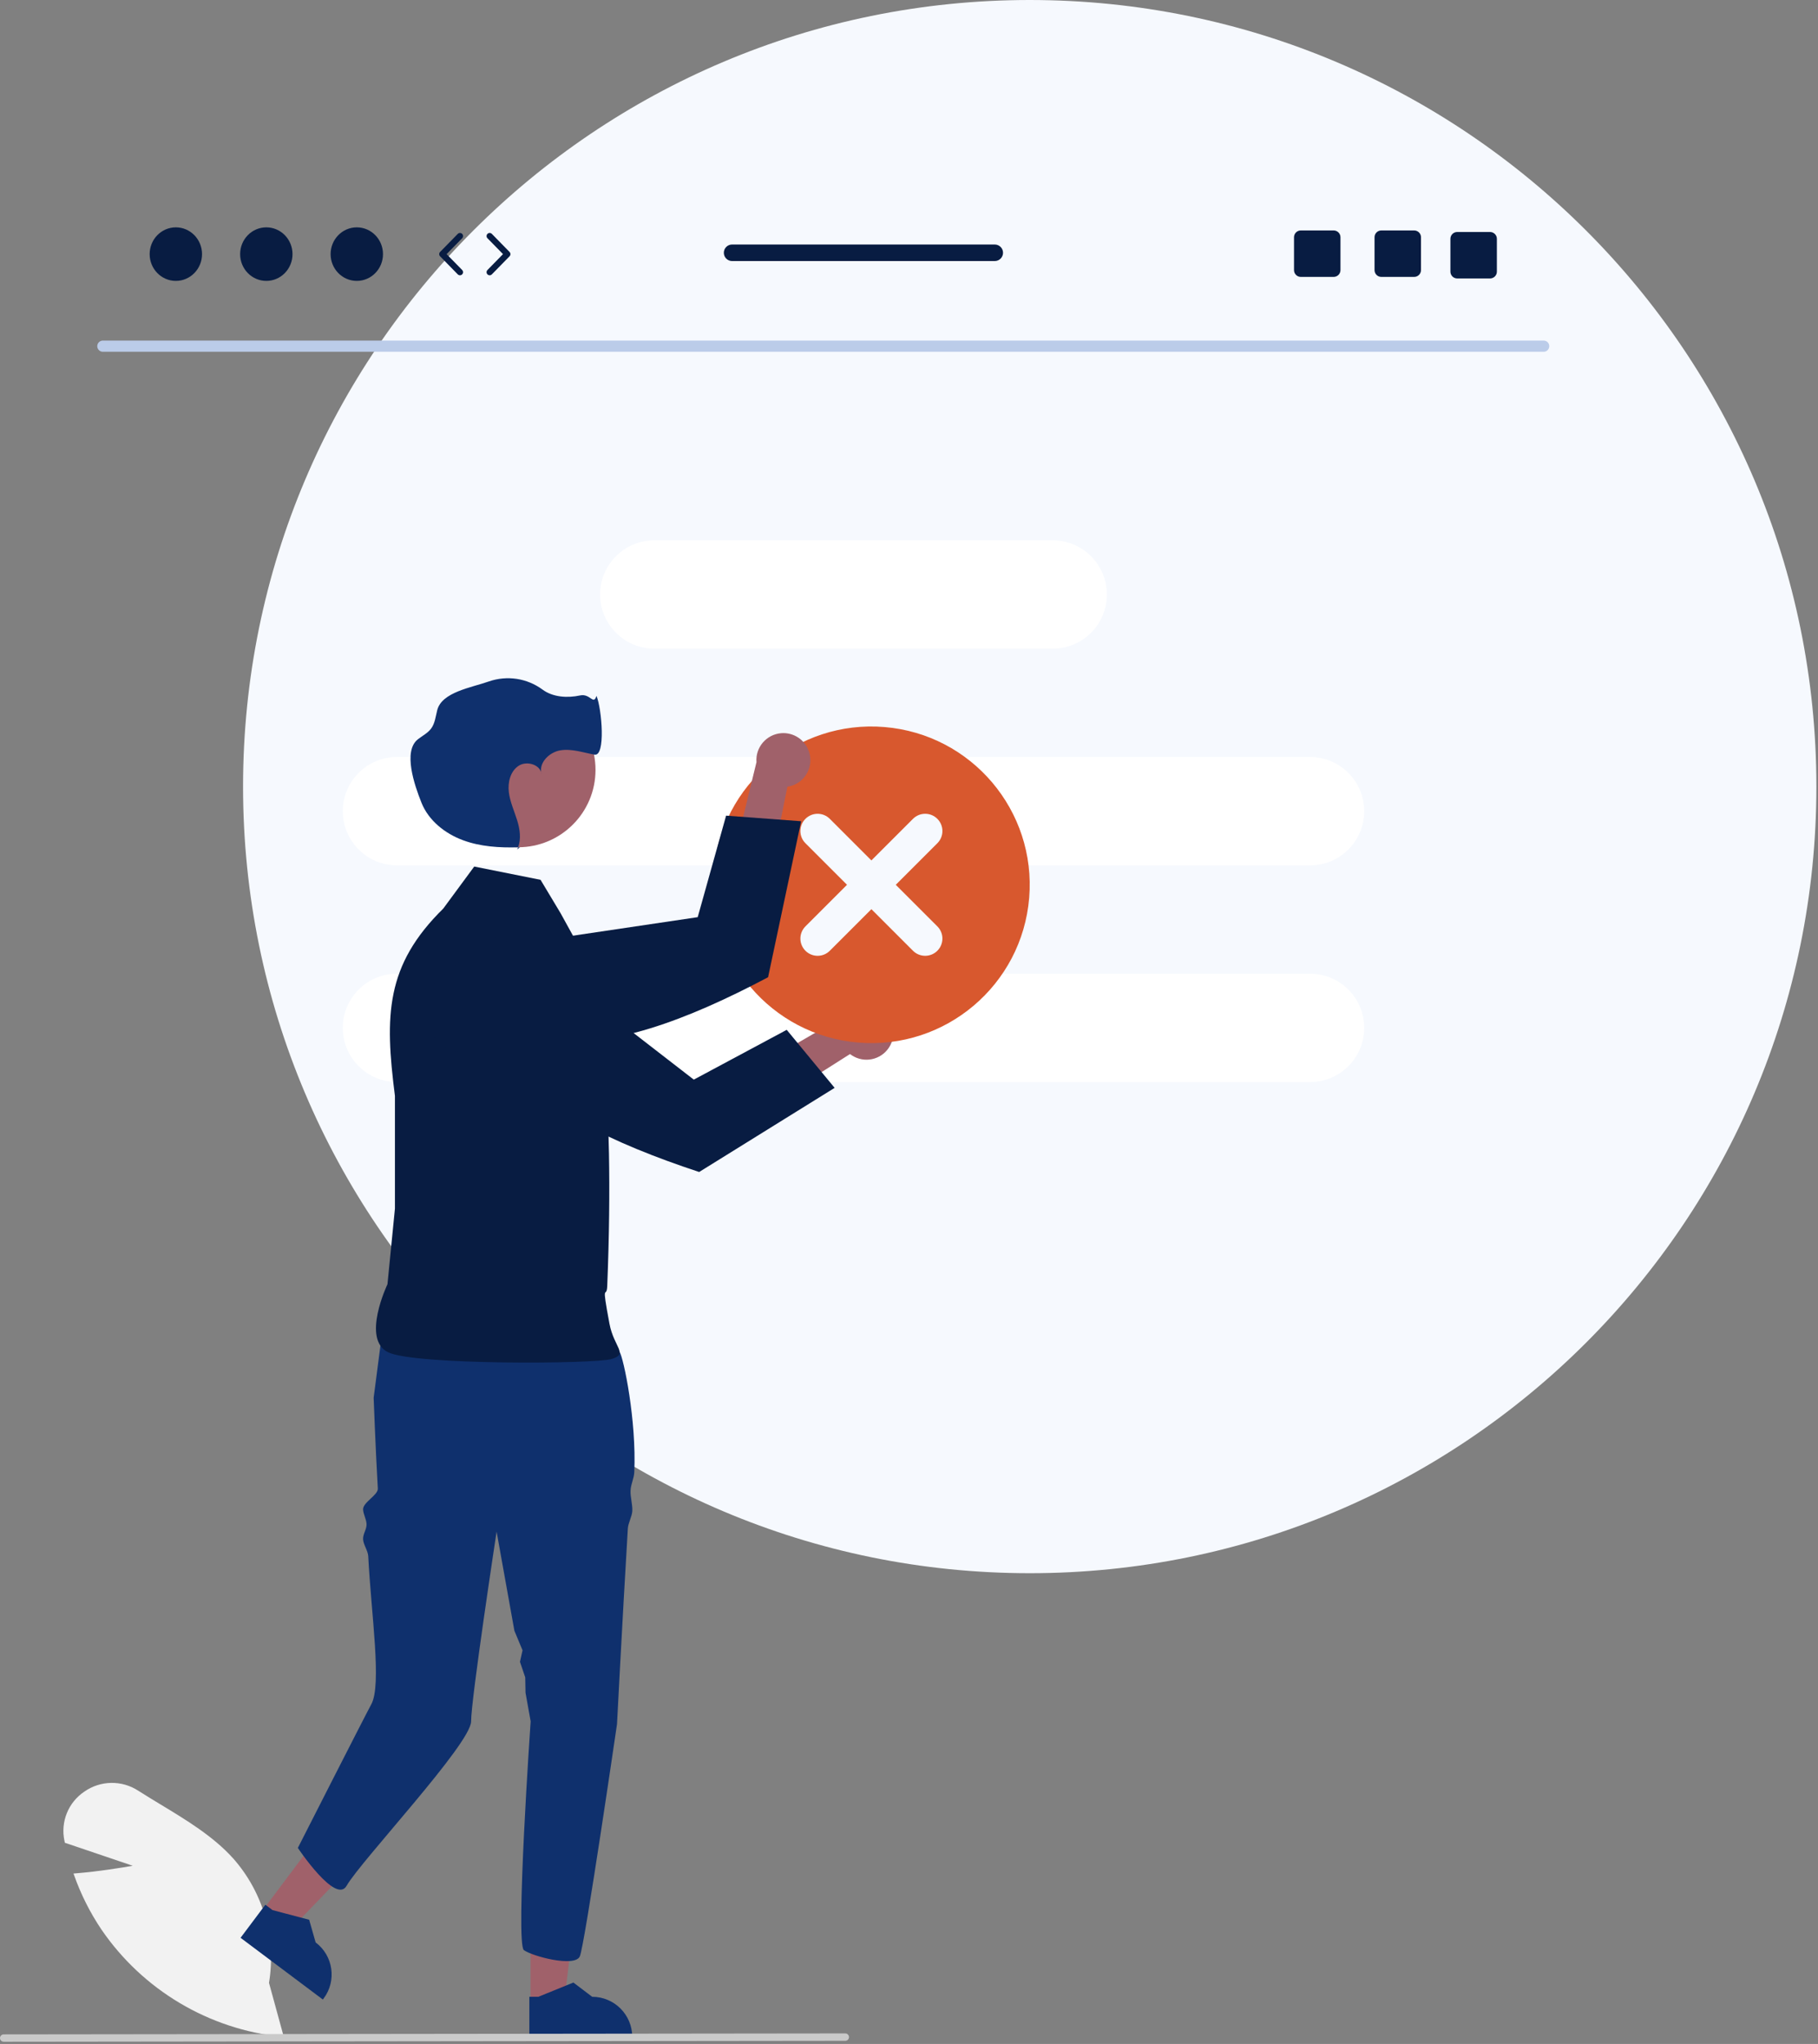
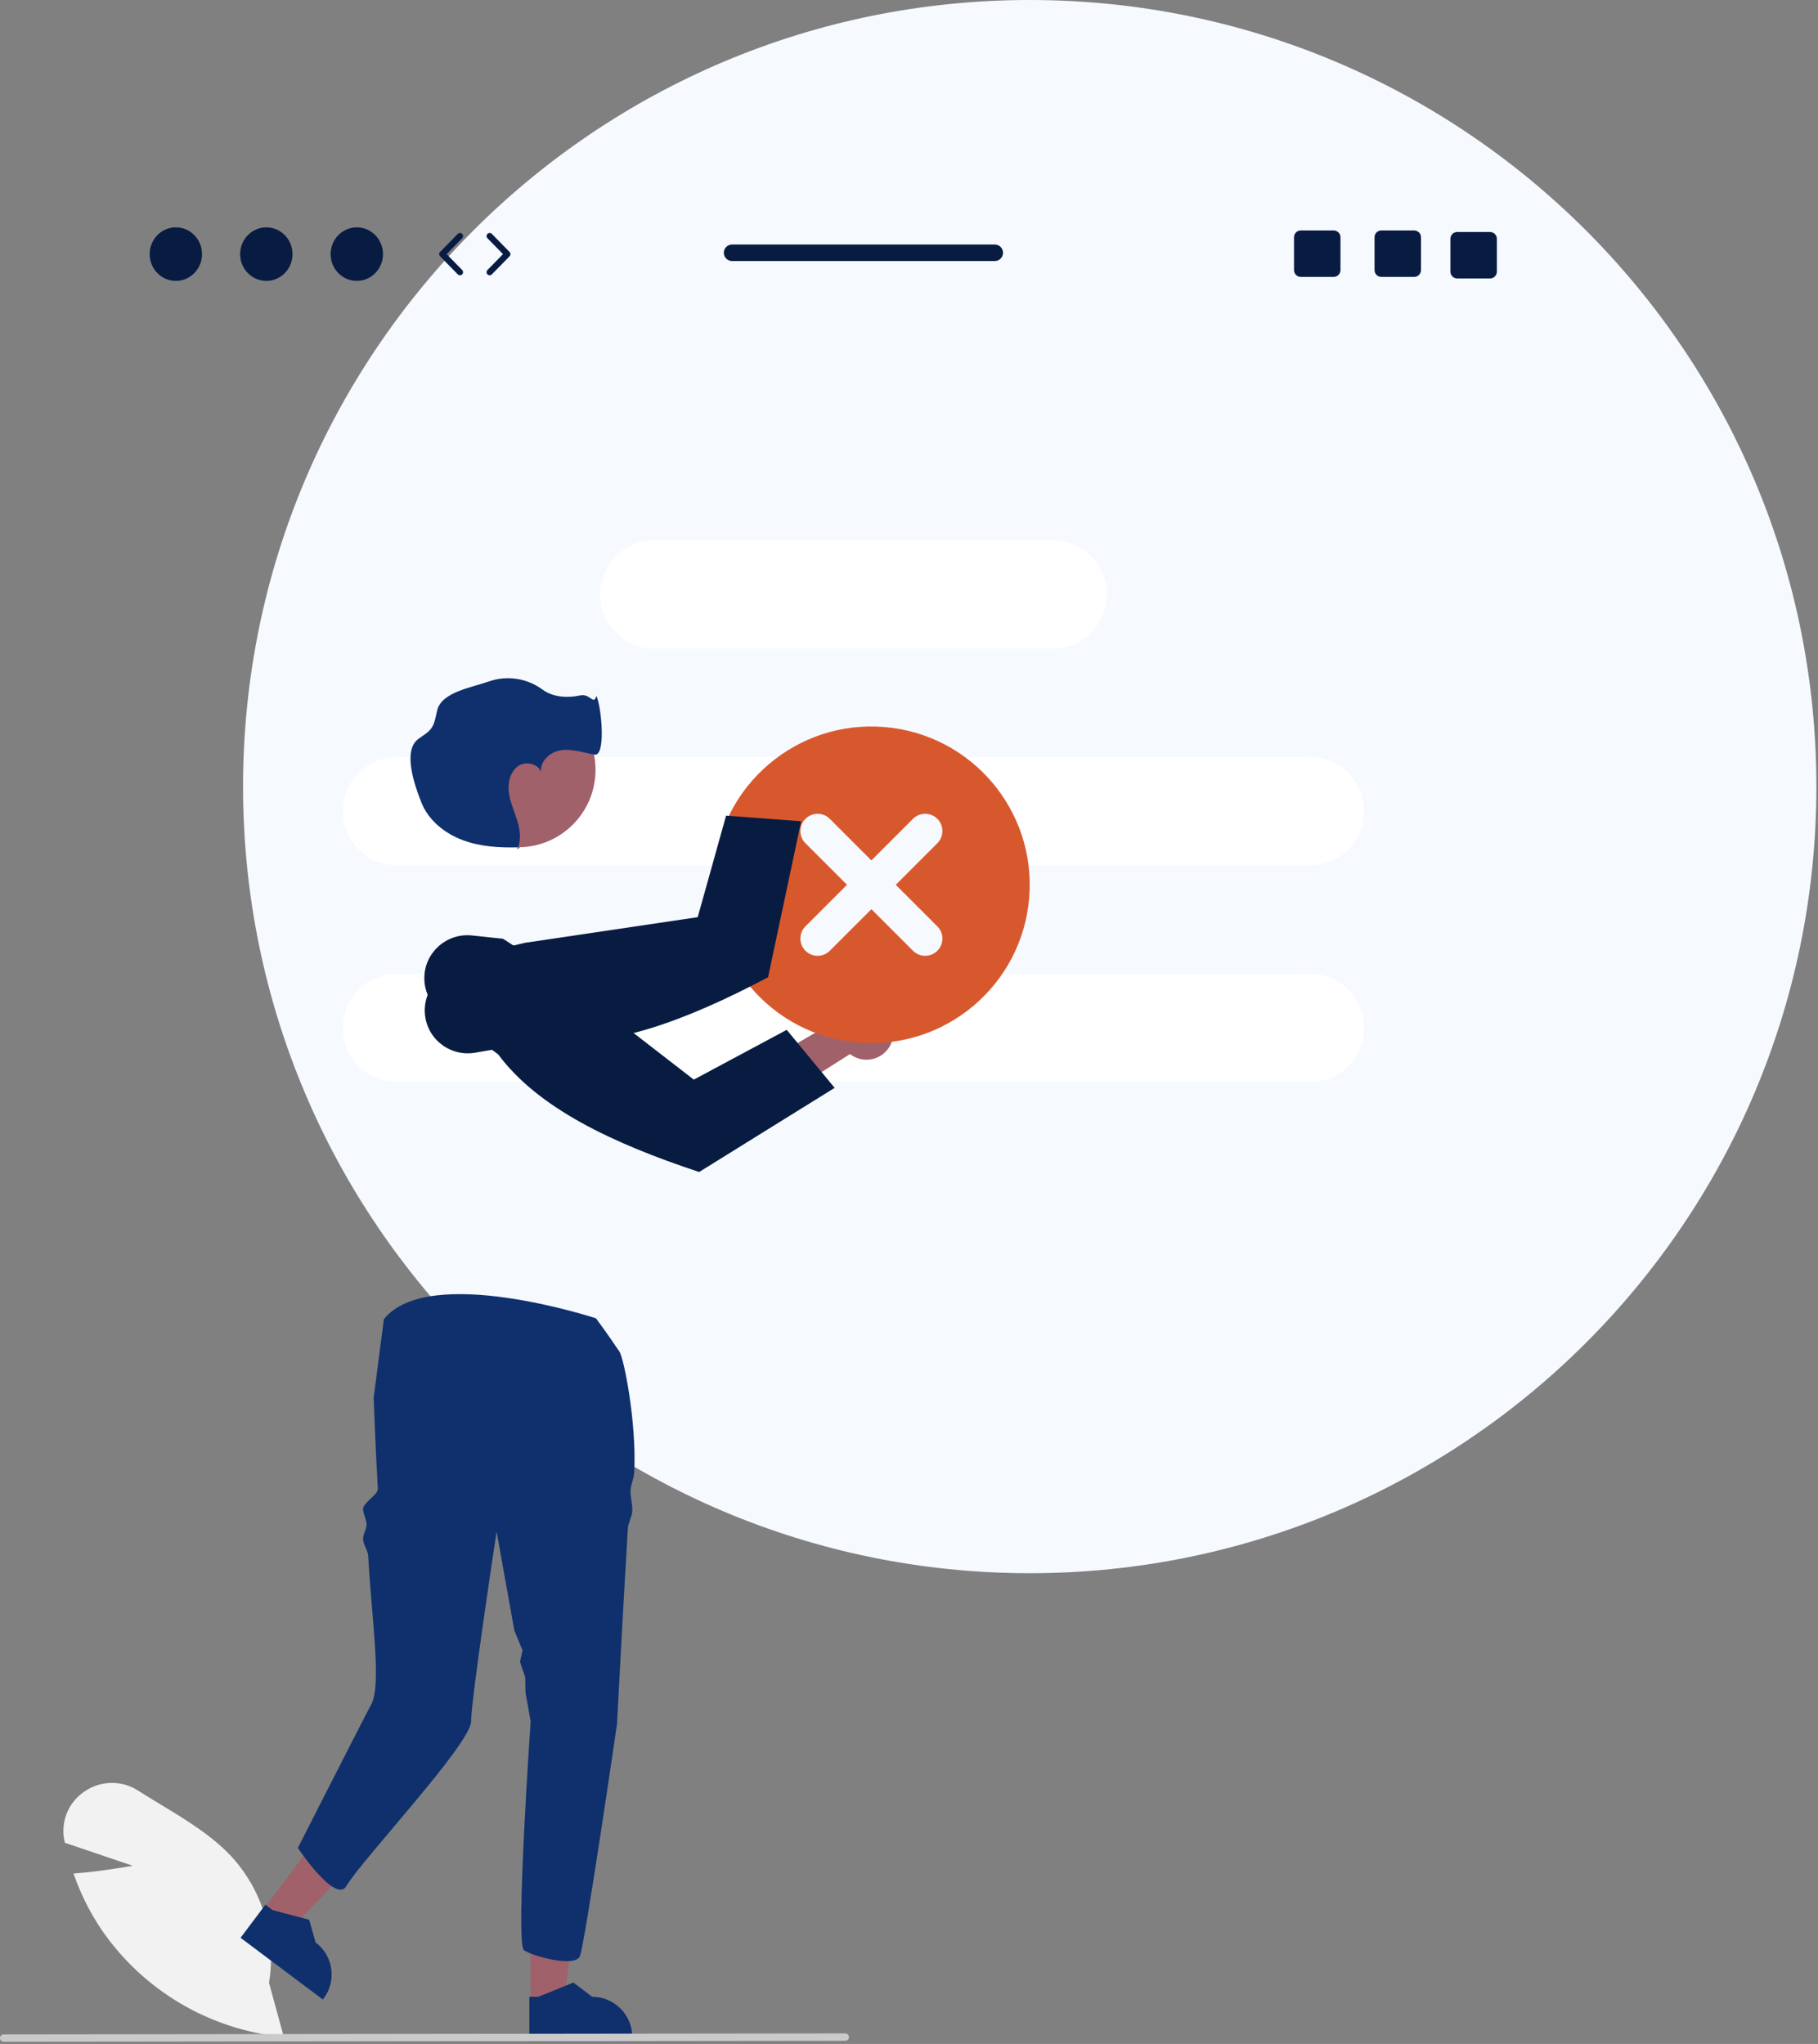
<svg xmlns="http://www.w3.org/2000/svg" width="587" height="660" viewBox="0 0 587 660" fill="none">
  <rect x="0" y="0" width="587" height="660" fill="#808080" stroke="none" />
  <g clip-path="url(#clip0_360_8233)">
    <path d="M332.479 508C472.759 508 586.479 394.28 586.479 254C586.479 113.72 472.759 0 332.479 0C192.198 0 78.478 113.72 78.478 254C78.478 394.28 192.198 508 332.479 508Z" fill="#F6F9FE" />
-     <path d="M498.464 113.588H33.171C32.173 113.567 31.381 112.741 31.403 111.743C31.424 110.775 32.203 109.996 33.171 109.975H498.464C499.461 109.997 500.253 110.823 500.232 111.82C500.211 112.788 499.431 113.568 498.464 113.588Z" fill="#BBCCE9" />
    <path d="M339.893 174.473H211.268C201.606 174.473 193.774 182.304 193.774 191.966V191.966C193.774 201.627 201.606 209.459 211.268 209.459H339.893C349.554 209.459 357.386 201.627 357.386 191.966C357.386 182.304 349.554 174.473 339.893 174.473Z" fill="white" />
    <path d="M128.175 244.445H422.985C432.647 244.445 440.478 252.277 440.478 261.939C440.478 271.6 432.647 279.432 422.985 279.432H128.175C118.514 279.432 110.682 271.6 110.682 261.939C110.682 252.277 118.514 244.445 128.175 244.445Z" fill="white" />
    <path d="M128.175 314.418H422.985C432.647 314.418 440.478 322.25 440.478 331.911C440.478 341.573 432.647 349.404 422.985 349.404H128.175C118.514 349.404 110.682 341.573 110.682 331.911C110.682 322.25 118.514 314.418 128.175 314.418Z" fill="white" />
    <path d="M91.641 657.759L90.947 657.691C67.406 655.263 46.126 642.602 32.758 623.073C29.097 617.631 26.136 611.751 23.944 605.569L23.733 604.979L24.357 604.929C31.803 604.33 39.454 603.066 42.852 602.465L20.938 595.04L20.802 594.389C19.503 588.285 22.048 582.005 27.231 578.527C32.427 574.883 39.318 574.766 44.635 578.233C47.021 579.757 49.516 581.266 51.93 582.727C60.223 587.743 68.798 592.93 75.228 600.028C84.977 611.006 89.251 625.798 86.858 640.283L91.641 657.759Z" fill="#F2F2F2" />
    <path d="M171.3 646.861L182.1 646.86L187.239 605.198L171.297 605.199L171.3 646.861Z" fill="#A0616A" />
    <path d="M170.919 658.128L204.133 658.127V657.707C204.133 650.567 198.345 644.78 191.205 644.779L185.138 640.176L173.818 644.78L170.918 644.78L170.919 658.128Z" fill="#0F306D" />
    <path d="M84.741 616.945L93.38 623.426L122.493 593.185L109.741 583.619L84.741 616.945Z" fill="#A0616A" />
    <path d="M77.674 625.73L104.243 645.662L104.495 645.326C108.78 639.614 107.623 631.511 101.913 627.226L99.821 619.903L88.004 616.792L85.684 615.052L77.674 625.73Z" fill="#0F306D" />
    <path d="M120.645 451.353C120.645 451.353 121.241 467.617 121.993 480.66C122.116 482.799 117.105 485.123 117.235 487.45C117.321 488.994 118.263 490.495 118.35 492.105C118.443 493.804 117.142 495.308 117.235 497.065C117.325 498.781 118.809 500.75 118.898 502.507C119.861 521.416 123.353 544.054 119.857 550.382C118.134 553.5 96.171 596.706 96.171 596.706C96.171 596.706 108.408 615.061 111.904 608.943C116.522 600.862 152.11 563.055 152.11 555.835C152.11 548.625 160.344 494.582 160.344 494.582L166.085 526.564L168.717 532.901L167.89 536.621L169.591 541.641L169.683 546.609L171.339 555.835C171.339 555.835 166.357 627.717 169.163 629.719C171.977 631.729 185.604 635.339 187.212 631.729C188.812 628.119 199.223 556.71 199.223 556.71C199.223 556.71 200.901 523.985 202.719 493.568C202.824 491.803 204.065 489.67 204.161 487.931C204.275 485.912 203.488 483.29 203.593 481.332C203.707 479.085 204.703 477.503 204.799 475.353C205.542 458.738 201.372 438.504 200.043 436.511C196.031 430.498 192.421 425.691 192.421 425.691C192.421 425.691 138.386 407.937 123.947 425.977L120.645 451.353Z" fill="#0F306D" />
-     <path d="M174.538 284.104L153.117 279.82L143.121 293.386C124.468 311.727 124.187 327.914 127.517 353.86V390.275L125.107 414.687C125.107 414.687 116.575 432.533 125.375 436.687C134.174 440.842 191.973 440.488 197.492 438.829C203.01 437.171 198.227 435.135 196.778 427.405C194.056 412.886 195.876 419.889 196.064 415.267C198.749 348.953 192.493 321.729 191.858 314.573L180.964 294.814L174.538 284.104Z" fill="#081C42" />
    <path d="M287.439 337.571C285.207 341.801 279.968 343.42 275.738 341.188C275.287 340.95 274.857 340.673 274.455 340.359L228.195 369.732L228.328 353.74L273.267 327.661C276.468 324.072 281.972 323.758 285.561 326.959C288.564 329.637 289.34 334.025 287.439 337.571Z" fill="#A0616A" />
    <path d="M157.625 302.624L152.358 302.066C147.492 301.561 142.717 303.646 139.779 307.557C138.653 309.041 137.845 310.74 137.404 312.549L137.4 312.563C136.079 318.009 138.151 323.715 142.659 327.044L160.849 340.456C173.614 357.704 197.605 369.148 225.747 378.445L269.49 351.279L254.018 332.54L224.015 348.62L179.416 314.096L179.391 314.075L162.416 303.139L157.625 302.624Z" fill="#081C42" />
    <path d="M167.3 273.585C181.096 273.585 192.28 262.401 192.28 248.605C192.28 234.809 181.096 223.625 167.3 223.625C153.504 223.625 142.32 234.809 142.32 248.605C142.32 262.401 153.504 273.585 167.3 273.585Z" fill="#A0616A" />
    <path d="M167.877 273.59C167.676 273.597 167.474 273.602 167.272 273.607C167.186 273.831 167.093 274.053 166.985 274.271L167.877 273.59Z" fill="#0F306D" />
    <path d="M174.732 249.298C174.772 249.544 174.832 249.787 174.912 250.023C174.879 249.775 174.818 249.532 174.732 249.298Z" fill="#0F306D" />
    <path d="M192.598 224.694C191.57 227.887 190.652 223.837 187.27 224.566C183.201 225.442 178.466 225.141 175.134 222.647C170.169 219.004 163.735 218.023 157.911 220.022C152.209 222.039 142.657 223.461 141.172 229.323C140.655 231.361 140.45 233.573 139.199 235.262C138.104 236.738 136.377 237.58 134.933 238.717C130.055 242.554 133.783 253.456 136.091 259.217C138.4 264.978 143.695 269.174 149.517 271.324C155.149 273.404 161.263 273.77 167.272 273.607C168.317 270.896 167.866 267.766 167.003 264.956C166.07 261.914 164.687 258.978 164.297 255.82C163.907 252.662 164.764 249.074 167.412 247.31C169.846 245.688 173.806 246.676 174.732 249.298C174.192 246.02 177.513 242.847 180.937 242.289C184.614 241.69 188.29 243.018 191.956 243.678C195.622 244.339 194.321 228.905 192.598 224.694Z" fill="#0F306D" />
    <path d="M332.304 289.927C334.633 261.79 313.712 237.093 285.575 234.765C257.438 232.436 232.741 253.357 230.413 281.494C228.084 309.631 249.006 334.328 277.142 336.656C305.279 338.985 329.976 318.064 332.304 289.927Z" fill="#D8582E" />
    <path d="M294.787 264.411L281.359 277.839L267.93 264.411C265.757 262.237 262.232 262.237 260.059 264.411C257.885 266.584 257.885 270.109 260.059 272.282L273.487 285.711L260.059 299.139C257.887 301.315 257.89 304.839 260.066 307.011C262.239 309.179 265.757 309.179 267.93 307.011L281.359 293.582L294.787 307.011C296.963 309.182 300.487 309.179 302.659 307.003C304.827 304.83 304.827 301.312 302.659 299.139L289.23 285.711L302.659 272.282C304.832 270.109 304.832 266.584 302.659 264.411C300.485 262.237 296.961 262.237 294.787 264.411Z" fill="#F6F9FE" />
-     <path d="M261.214 242.744C262.721 247.283 260.262 252.185 255.723 253.692C255.239 253.852 254.742 253.97 254.237 254.043L243.406 307.76L231.958 296.592L244.251 246.11C243.877 241.316 247.461 237.126 252.256 236.753C256.267 236.44 259.971 238.917 261.214 242.744Z" fill="#A0616A" />
    <path d="M146.125 312.225L142.076 315.639C138.343 318.801 136.542 323.689 137.33 328.518C137.621 330.357 138.288 332.117 139.288 333.687L139.296 333.7C142.311 338.423 147.863 340.878 153.386 339.931L175.656 336.089C196.941 338.819 221.808 329.429 247.999 315.559L258.679 265.186L234.446 263.378L225.278 296.16L169.49 304.442L169.457 304.446L149.814 309.124L146.125 312.225Z" fill="#081C42" />
    <path d="M272.937 658.99L1.187 659.298C0.529 659.296 -0.002 658.761 6.38126e-06 658.103C0.002 657.449 0.532 656.919 1.187 656.916L272.937 656.609C273.594 656.611 274.126 657.146 274.124 657.804C274.122 658.458 273.591 658.988 272.937 658.99Z" fill="#CACACA" />
    <path d="M56.777 90.704C61.447 90.704 65.234 86.833 65.234 82.058C65.234 77.284 61.447 73.413 56.777 73.413C52.106 73.413 48.32 77.284 48.32 82.058C48.32 86.833 52.106 90.704 56.777 90.704Z" fill="#081C42" />
    <path d="M85.991 90.704C90.661 90.704 94.447 86.833 94.447 82.058C94.447 77.284 90.661 73.413 85.991 73.413C81.32 73.413 77.534 77.284 77.534 82.058C77.534 86.833 81.32 90.704 85.991 90.704Z" fill="#081C42" />
    <path d="M115.205 90.704C119.875 90.704 123.661 86.833 123.661 82.058C123.661 77.284 119.875 73.413 115.205 73.413C110.534 73.413 106.748 77.284 106.748 82.058C106.748 86.833 110.534 90.704 115.205 90.704Z" fill="#081C42" />
    <path d="M148.516 88.891C148.256 88.891 147.997 88.791 147.801 88.591L142.095 82.757C141.714 82.369 141.714 81.748 142.095 81.359L147.801 75.526C148.188 75.132 148.822 75.126 149.215 75.511C149.61 75.897 149.617 76.53 149.231 76.925L144.209 82.058L149.231 87.192C149.617 87.587 149.61 88.22 149.215 88.606C149.021 88.796 148.768 88.891 148.516 88.891Z" fill="#081C42" />
    <path d="M158.104 88.891C157.852 88.891 157.599 88.796 157.405 88.606C157.01 88.22 157.003 87.587 157.389 87.192L162.411 82.058L157.389 76.925C157.003 76.53 157.01 75.897 157.405 75.511C157.799 75.124 158.433 75.132 158.819 75.526L164.524 81.359C164.905 81.748 164.905 82.369 164.524 82.757L158.819 88.591C158.623 88.791 158.364 88.891 158.104 88.891Z" fill="#081C42" />
    <path d="M456.614 74.414H446.004C444.794 74.414 443.814 75.394 443.814 76.604V87.224C443.814 88.434 444.794 89.414 446.004 89.414H456.614C457.824 89.414 458.814 88.434 458.814 87.224V76.604C458.814 75.394 457.824 74.414 456.614 74.414Z" fill="#081C42" />
    <path d="M430.614 74.414H420.004C418.794 74.414 417.814 75.394 417.814 76.604V87.224C417.814 88.434 418.794 89.414 420.004 89.414H430.614C431.824 89.414 432.814 88.434 432.814 87.224V76.604C432.814 75.394 431.824 74.414 430.614 74.414Z" fill="#081C42" />
    <path d="M481.114 74.914H470.504C469.294 74.914 468.314 75.894 468.314 77.104V87.724C468.314 88.934 469.294 89.914 470.504 89.914H481.114C482.324 89.914 483.314 88.934 483.314 87.724V77.104C483.314 75.894 482.324 74.914 481.114 74.914Z" fill="#081C42" />
    <path d="M321.192 78.954H236.382C234.902 78.954 233.712 80.154 233.712 81.624C233.712 83.094 234.902 84.294 236.382 84.294H321.192C322.662 84.294 323.862 83.094 323.862 81.624C323.862 80.154 322.662 78.954 321.192 78.954Z" fill="#081C42" />
  </g>
  <defs>
    <clipPath id="clip0_360_8233">
      <rect width="586.479" height="659.298" fill="white" />
    </clipPath>
  </defs>
</svg>